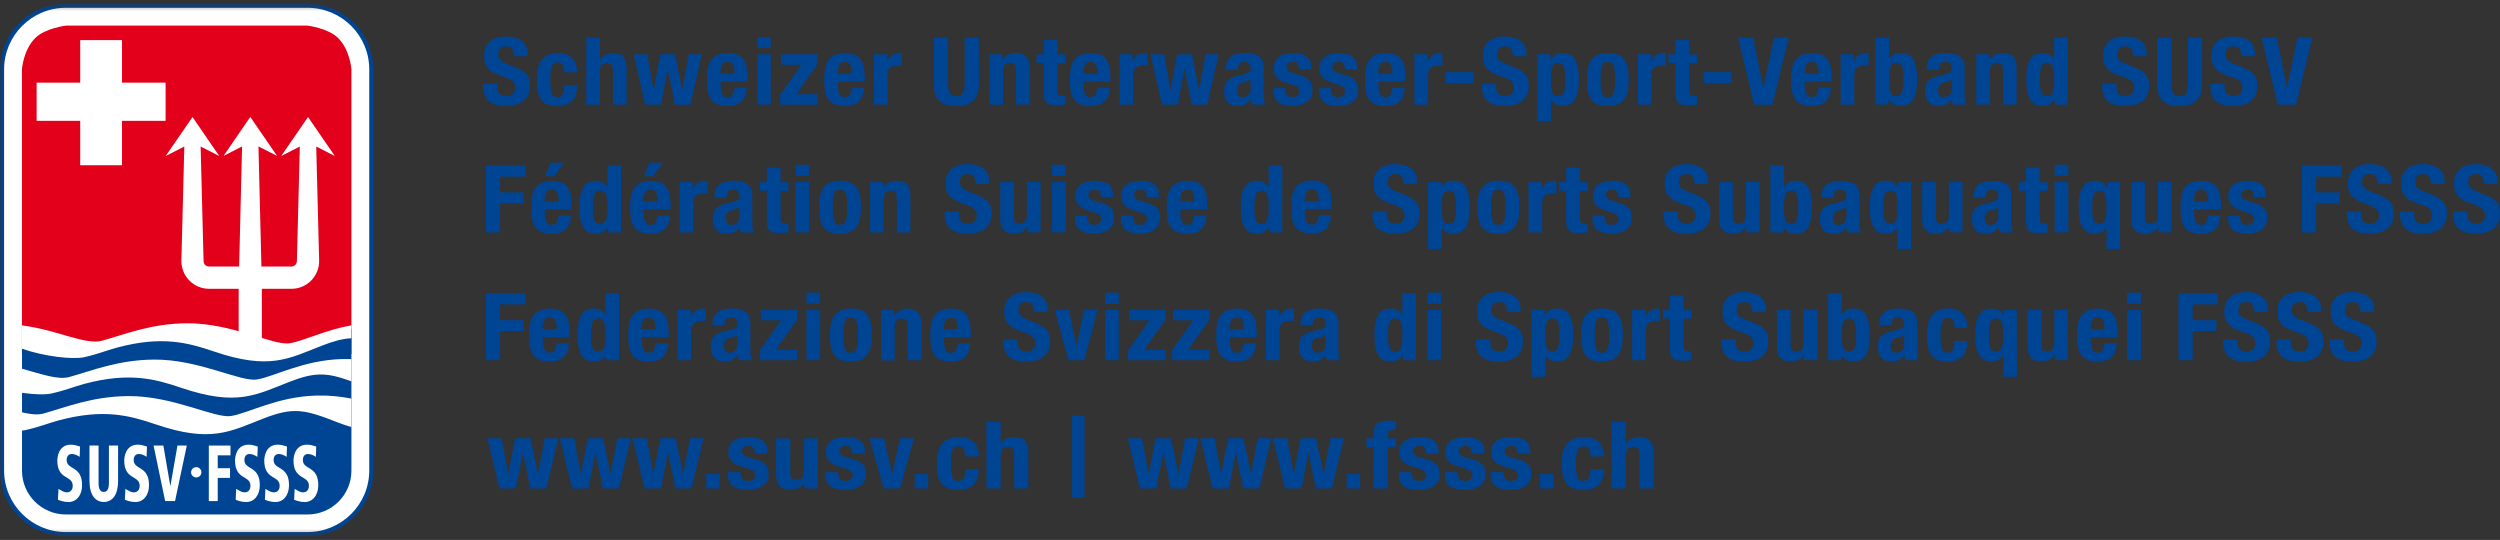
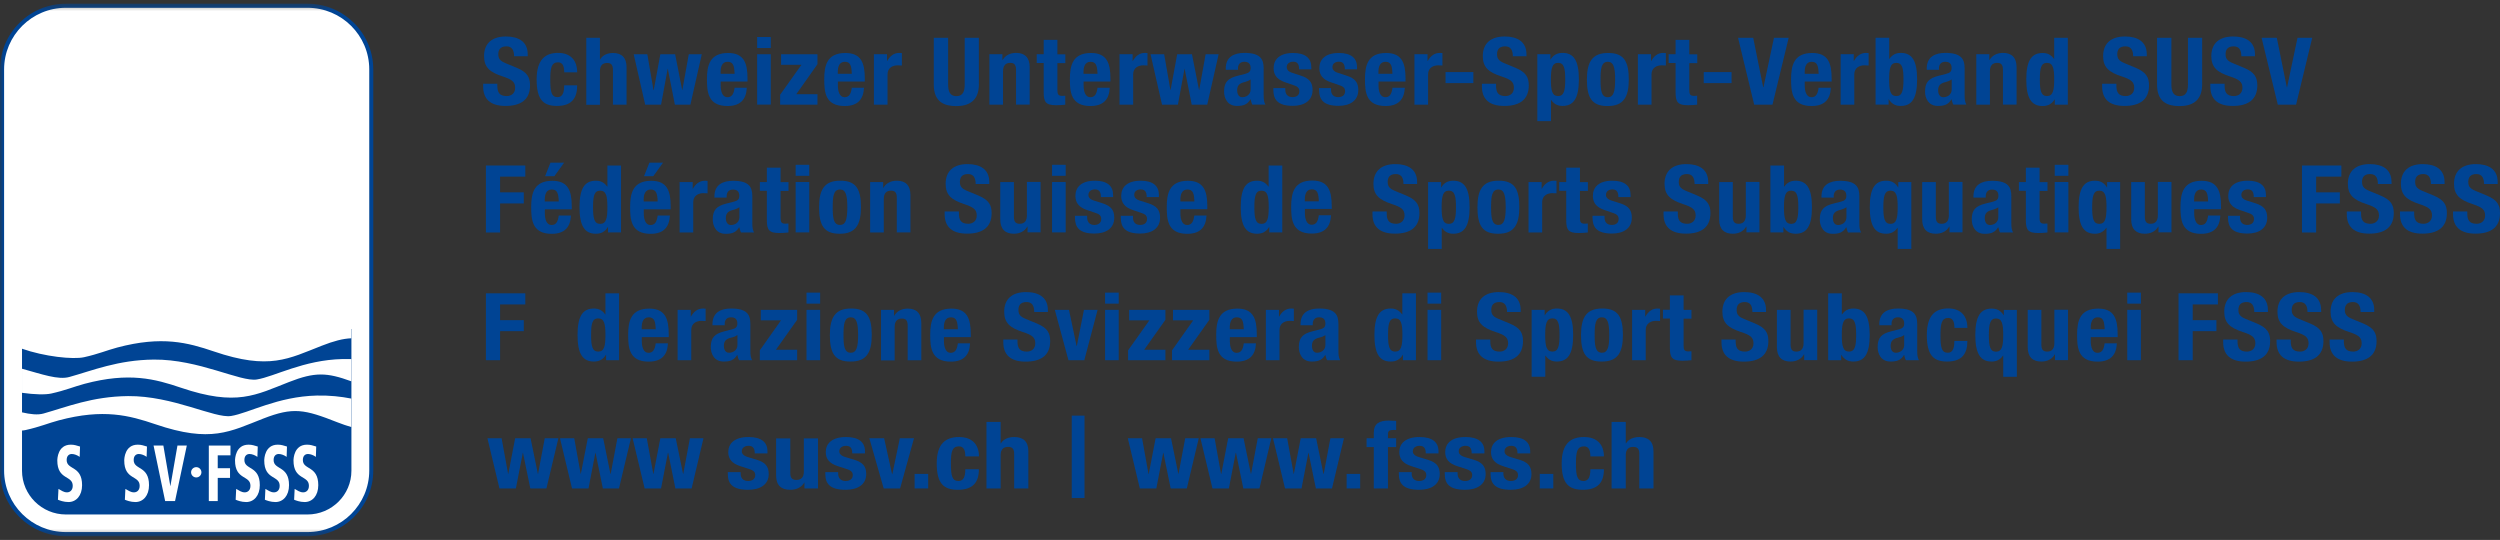
<svg xmlns="http://www.w3.org/2000/svg" width="338" height="73" viewBox="0 0 338 73" fill="none">
  <rect x="0" y="0" width="338" height="73" fill="#333333" stroke="none" />
  <g clip-path="url(#clip0_795_9901)">
    <path d="M67.239 11.332V11.596C67.239 12.449 67.492 12.989 68.504 12.989C69.095 12.989 69.649 12.641 69.649 11.872C69.649 11.056 69.203 10.743 67.938 10.323C66.227 9.771 65.444 9.098 65.444 7.585C65.444 5.82 66.576 4.932 68.396 4.932C70.107 4.932 71.348 5.628 71.348 7.357V7.609H69.504C69.504 6.757 69.191 6.265 68.468 6.265C67.601 6.265 67.372 6.781 67.372 7.309C67.372 7.874 67.54 8.21 68.36 8.546L69.842 9.158C71.288 9.759 71.661 10.455 71.661 11.548C71.661 13.457 70.432 14.322 68.348 14.322C66.263 14.322 65.323 13.361 65.323 11.692V11.32H67.239V11.332Z" fill="#004494" />
    <path d="M76.288 9.794C76.288 9.134 76.156 8.425 75.457 8.425C74.553 8.425 74.396 9.182 74.396 10.755C74.396 12.436 74.553 13.132 75.385 13.132C75.999 13.132 76.276 12.64 76.276 11.535H78.035C78.035 13.325 77.252 14.321 75.3 14.321C73.457 14.321 72.553 13.481 72.553 10.743C72.553 8.005 73.77 7.152 75.457 7.152C77.144 7.152 78.035 8.173 78.035 9.782H76.276L76.288 9.794Z" fill="#004494" />
    <path d="M79.265 5.111H81.108V8.041H81.132C81.482 7.453 82.108 7.165 82.88 7.165C84.024 7.165 84.711 7.765 84.711 9.098V14.153H82.868V9.458C82.868 8.774 82.627 8.51 82.084 8.51C81.458 8.51 81.108 8.882 81.108 9.638V14.165H79.265V5.111Z" fill="#004494" />
    <path d="M85.676 7.334H87.519L88.351 12.173H88.387L89.279 7.334H91.279L92.231 12.173H92.255L93.123 7.334H94.882L93.34 14.155H91.243L90.291 9.315H90.267L89.375 14.155H87.23L85.676 7.334Z" fill="#004494" />
    <path d="M97.436 11.007V11.559C97.436 12.351 97.665 13.144 98.34 13.144C98.954 13.144 99.207 12.7 99.316 11.859H100.966C100.894 13.444 100.099 14.333 98.364 14.333C95.689 14.333 95.58 12.387 95.58 10.682C95.58 8.857 95.954 7.164 98.436 7.164C100.581 7.164 101.063 8.533 101.063 10.622V11.019H97.424L97.436 11.007ZM99.316 9.974C99.279 8.941 99.147 8.353 98.376 8.353C97.605 8.353 97.424 9.073 97.424 9.71V9.974H99.303H99.316Z" fill="#004494" />
    <path d="M102.364 5.004H104.208V6.493H102.364V5.004ZM102.364 7.333H104.208V14.142H102.364V7.333Z" fill="#004494" />
    <path d="M105.473 12.81L108.353 8.763H105.606V7.334H110.522V8.679L107.654 12.738H110.522V14.155H105.473V12.81Z" fill="#004494" />
    <path d="M113.282 11.007V11.559C113.282 12.351 113.511 13.144 114.185 13.144C114.8 13.144 115.053 12.7 115.161 11.859H116.812C116.74 13.444 115.945 14.333 114.209 14.333C111.534 14.333 111.438 12.387 111.438 10.682C111.438 8.857 111.812 7.164 114.294 7.164C116.439 7.164 116.921 8.533 116.921 10.622V11.019H113.282V11.007ZM115.161 9.974C115.125 8.941 114.993 8.353 114.222 8.353C113.45 8.353 113.27 9.073 113.27 9.71V9.974H115.149H115.161Z" fill="#004494" />
    <path d="M118.162 7.332H119.921V8.245H119.945C120.319 7.585 120.837 7.152 121.596 7.152C121.705 7.152 121.825 7.164 121.934 7.176V8.857C121.741 8.845 121.548 8.833 121.355 8.833C120.717 8.833 119.994 9.146 119.994 10.058V14.153H118.15V7.344L118.162 7.332Z" fill="#004494" />
    <path d="M128.187 5.111V11.428C128.187 12.328 128.416 13.001 129.308 13.001C130.199 13.001 130.428 12.328 130.428 11.428V5.111H132.344V11.428C132.344 13.733 130.862 14.345 129.296 14.345C127.729 14.345 126.247 13.853 126.247 11.428V5.111H128.163H128.187Z" fill="#004494" />
    <path d="M133.766 7.332H135.525V8.125H135.549C135.935 7.453 136.61 7.152 137.381 7.152C138.526 7.152 139.213 7.753 139.213 9.086V14.141H137.369V9.446C137.369 8.761 137.128 8.497 136.586 8.497C135.959 8.497 135.61 8.869 135.61 9.626V14.153H133.766V7.344V7.332Z" fill="#004494" />
    <path d="M141.117 5.387H142.961V7.344H144.033V8.533H142.961V12.22C142.961 12.748 143.081 12.964 143.611 12.964C143.756 12.964 143.901 12.952 144.021 12.94V14.153C143.623 14.189 143.25 14.225 142.816 14.225C141.37 14.225 141.105 13.805 141.105 12.424V8.521H140.165V7.332H141.105V5.375L141.117 5.387Z" fill="#004494" />
    <path d="M146.503 11.007V11.559C146.503 12.351 146.732 13.144 147.407 13.144C148.021 13.144 148.274 12.7 148.383 11.859H150.034C149.974 13.444 149.166 14.333 147.431 14.333C144.756 14.333 144.647 12.387 144.647 10.682C144.647 8.857 145.021 7.164 147.503 7.164C149.648 7.164 150.13 8.533 150.13 10.622V11.019H146.491L146.503 11.007ZM148.383 9.974C148.347 8.941 148.214 8.353 147.443 8.353C146.672 8.353 146.491 9.073 146.491 9.71V9.974H148.371H148.383Z" fill="#004494" />
    <path d="M151.371 7.332H153.131V8.245H153.155C153.528 7.585 154.047 7.152 154.806 7.152C154.914 7.152 155.035 7.164 155.143 7.176V8.857C154.95 8.845 154.757 8.833 154.565 8.833C153.926 8.833 153.203 9.146 153.203 10.058V14.153H151.359V7.344L151.371 7.332Z" fill="#004494" />
    <path d="M155.553 7.334H157.396L158.24 12.173H158.264L159.156 7.334H161.156L162.108 12.173H162.132L163 7.334H164.759L163.216 14.155H161.12L160.168 9.315H160.144L159.252 14.155H157.107L155.553 7.334Z" fill="#004494" />
    <path d="M165.723 9.422V9.254C165.723 7.681 166.855 7.152 168.241 7.152C170.434 7.152 170.844 8.017 170.844 9.242V12.82C170.844 13.457 170.88 13.745 171.073 14.141H169.313C169.193 13.925 169.145 13.661 169.085 13.432H169.06C168.639 14.141 168.108 14.321 167.229 14.321C165.952 14.321 165.494 13.276 165.494 12.376C165.494 11.091 166.036 10.575 167.313 10.25L168.349 9.986C168.892 9.842 169.085 9.65 169.085 9.194C169.085 8.677 168.844 8.353 168.229 8.353C167.663 8.353 167.373 8.713 167.373 9.242V9.434H165.723V9.422ZM169.085 10.743C168.831 10.923 168.518 11.031 168.301 11.091C167.554 11.247 167.265 11.583 167.265 12.196C167.265 12.712 167.47 13.144 167.952 13.144C168.434 13.144 169.085 12.844 169.085 12.088V10.743Z" fill="#004494" />
    <path d="M173.772 11.919V12.147C173.772 12.748 174.109 13.132 174.736 13.132C175.302 13.132 175.676 12.868 175.676 12.328C175.676 11.883 175.375 11.679 175.013 11.559L173.724 11.115C172.712 10.767 172.193 10.178 172.193 9.217C172.193 8.089 172.94 7.164 174.832 7.164C176.495 7.164 177.29 7.873 177.29 9.097V9.374H175.64C175.64 8.689 175.423 8.341 174.832 8.341C174.362 8.341 173.965 8.593 173.965 9.073C173.965 9.398 174.158 9.686 174.76 9.866L175.869 10.226C177.025 10.598 177.459 11.151 177.459 12.171C177.459 13.6 176.339 14.309 174.796 14.309C172.724 14.309 172.157 13.444 172.157 12.147V11.907H173.808L173.772 11.919Z" fill="#004494" />
    <path d="M179.954 11.919V12.147C179.954 12.748 180.291 13.132 180.918 13.132C181.484 13.132 181.857 12.868 181.857 12.328C181.857 11.883 181.556 11.679 181.195 11.559L179.905 11.115C178.893 10.767 178.375 10.178 178.375 9.217C178.375 8.089 179.122 7.164 181.014 7.164C182.689 7.164 183.472 7.873 183.472 9.097V9.374H181.821C181.821 8.689 181.604 8.341 181.014 8.341C180.544 8.341 180.146 8.593 180.146 9.073C180.146 9.398 180.339 9.686 180.942 9.866L182.05 10.226C183.207 10.598 183.641 11.151 183.641 12.171C183.641 13.6 182.52 14.309 180.978 14.309C178.905 14.309 178.339 13.444 178.339 12.147V11.907H179.99L179.954 11.919Z" fill="#004494" />
    <path d="M186.376 11.007V11.559C186.376 12.351 186.605 13.144 187.292 13.144C187.906 13.144 188.159 12.7 188.268 11.859H189.931C189.858 13.444 189.063 14.333 187.328 14.333C184.653 14.333 184.544 12.387 184.544 10.682C184.544 8.857 184.918 7.164 187.4 7.164C189.545 7.164 190.027 8.533 190.027 10.622V11.019H186.388L186.376 11.007ZM188.256 9.974C188.22 8.941 188.087 8.353 187.316 8.353C186.545 8.353 186.364 9.073 186.364 9.71V9.974H188.244H188.256Z" fill="#004494" />
    <path d="M191.244 7.332H193.004V8.245H193.028C193.401 7.585 193.92 7.152 194.679 7.152C194.787 7.152 194.908 7.164 195.016 7.176V8.857C194.823 8.845 194.631 8.833 194.438 8.833C193.799 8.833 193.076 9.146 193.076 10.058V14.153H191.232V7.344L191.244 7.332Z" fill="#004494" />
    <path d="M199.197 9.746H195.438V11.235H199.197V9.746Z" fill="#004494" />
    <path d="M202.27 11.332V11.596C202.27 12.449 202.523 12.989 203.535 12.989C204.126 12.989 204.68 12.641 204.68 11.872C204.68 11.056 204.246 10.743 202.969 10.323C201.258 9.771 200.474 9.098 200.474 7.585C200.474 5.82 201.607 4.932 203.427 4.932C205.138 4.932 206.379 5.628 206.379 7.357V7.609H204.535C204.535 6.757 204.222 6.265 203.499 6.265C202.631 6.265 202.402 6.781 202.402 7.309C202.402 7.874 202.571 8.21 203.391 8.546L204.873 9.158C206.319 9.759 206.692 10.455 206.692 11.548C206.692 13.457 205.463 14.322 203.379 14.322C201.294 14.322 200.354 13.361 200.354 11.692V11.32H202.27V11.332Z" fill="#004494" />
    <path d="M207.849 7.332H209.608V8.053H209.632C210.03 7.417 210.536 7.152 211.259 7.152C212.765 7.152 213.464 8.197 213.464 10.731C213.464 13.264 212.765 14.321 211.259 14.321C210.56 14.321 210.102 14.057 209.717 13.517H209.693V16.375H207.849V7.332ZM210.657 12.988C211.452 12.988 211.621 12.232 211.621 10.743C211.621 9.254 211.464 8.497 210.657 8.497C209.849 8.497 209.681 9.254 209.681 10.743C209.681 12.232 209.837 12.988 210.657 12.988Z" fill="#004494" />
    <path d="M217.381 7.165C219.598 7.129 220.212 8.378 220.212 10.755C220.212 13.133 219.489 14.334 217.381 14.334C215.163 14.37 214.549 13.121 214.549 10.755C214.549 8.39 215.272 7.165 217.381 7.165ZM217.381 13.145C218.128 13.145 218.369 12.448 218.369 10.755C218.369 9.062 218.128 8.354 217.381 8.354C216.477 8.354 216.392 9.35 216.392 10.755C216.392 12.16 216.477 13.145 217.381 13.145Z" fill="#004494" />
    <path d="M221.453 7.332H223.213V8.245H223.237C223.61 7.585 224.129 7.152 224.888 7.152C224.996 7.152 225.117 7.164 225.225 7.176V8.857C225.032 8.845 224.839 8.833 224.647 8.833C224.008 8.833 223.285 9.146 223.285 10.058V14.153H221.441V7.344L221.453 7.332Z" fill="#004494" />
    <path d="M226.551 5.387H228.394V7.344H229.467V8.533H228.394V12.22C228.394 12.748 228.515 12.964 229.045 12.964C229.19 12.964 229.334 12.952 229.455 12.94V14.153C229.057 14.189 228.683 14.225 228.25 14.225C226.804 14.225 226.539 13.805 226.539 12.424V8.521H225.599V7.332H226.539V5.375L226.551 5.387Z" fill="#004494" />
    <path d="M234.106 9.746H230.346V11.235H234.106V9.746Z" fill="#004494" />
    <path d="M237.034 5.111L238.383 11.8H238.42L239.841 5.111H241.83L239.637 14.153H237.166L234.985 5.111H237.034Z" fill="#004494" />
    <path d="M243.999 11.007V11.559C243.999 12.351 244.228 13.144 244.903 13.144C245.517 13.144 245.77 12.7 245.879 11.859H247.53C247.469 13.444 246.662 14.333 244.927 14.333C242.252 14.333 242.155 12.387 242.155 10.682C242.155 8.857 242.529 7.164 245.011 7.164C247.156 7.164 247.638 8.533 247.638 10.622V11.019H243.999V11.007ZM245.879 9.974C245.843 8.941 245.71 8.353 244.939 8.353C244.168 8.353 243.999 9.073 243.999 9.71V9.974H245.879Z" fill="#004494" />
    <path d="M248.867 7.332H250.626V8.245H250.65C251.024 7.585 251.542 7.152 252.301 7.152C252.41 7.152 252.53 7.164 252.639 7.176V8.857C252.446 8.845 252.253 8.833 252.06 8.833C251.422 8.833 250.699 9.146 250.699 10.058V14.153H248.855V7.344L248.867 7.332Z" fill="#004494" />
    <path d="M253.579 5.1H255.422V7.958H255.446C255.832 7.417 256.302 7.153 256.989 7.153C258.495 7.153 259.194 8.198 259.194 10.731C259.194 13.265 258.495 14.322 256.989 14.322C256.266 14.322 255.76 14.058 255.362 13.421H255.338V14.142H253.579V5.1ZM256.386 12.989C257.182 12.989 257.35 12.232 257.35 10.743C257.35 9.254 257.194 8.498 256.386 8.498C255.579 8.498 255.41 9.254 255.41 10.743C255.41 12.232 255.567 12.989 256.386 12.989Z" fill="#004494" />
    <path d="M260.495 9.422V9.254C260.495 7.681 261.628 7.152 263.013 7.152C265.195 7.152 265.616 8.017 265.616 9.242V12.82C265.616 13.457 265.652 13.745 265.845 14.141H264.086C263.965 13.925 263.917 13.661 263.857 13.432H263.833C263.411 14.141 262.881 14.321 262.001 14.321C260.712 14.321 260.266 13.276 260.266 12.376C260.266 11.091 260.808 10.575 262.086 10.25L263.122 9.986C263.664 9.842 263.857 9.65 263.857 9.194C263.857 8.677 263.616 8.353 263.001 8.353C262.435 8.353 262.146 8.713 262.146 9.242V9.434H260.495V9.422ZM263.857 10.743C263.604 10.923 263.291 11.031 263.074 11.091C262.327 11.247 262.037 11.583 262.037 12.196C262.037 12.712 262.242 13.144 262.736 13.144C263.23 13.144 263.869 12.844 263.869 12.088V10.743H263.857Z" fill="#004494" />
    <path d="M267.195 7.332H268.954V8.125H268.978C269.364 7.453 270.039 7.152 270.81 7.152C271.955 7.152 272.641 7.753 272.641 9.086V14.141H270.798V9.446C270.798 8.761 270.557 8.497 270.015 8.497C269.388 8.497 269.038 8.869 269.038 9.626V14.153H267.195V7.344V7.332Z" fill="#004494" />
    <path d="M277.811 13.433H277.787C277.389 14.069 276.883 14.334 276.16 14.334C274.654 14.334 273.955 13.289 273.955 10.743C273.955 8.197 274.654 7.165 276.16 7.165C276.859 7.165 277.317 7.429 277.703 7.969H277.727V5.111H279.57V14.153H277.811V13.433ZM276.751 12.989C277.558 12.989 277.727 12.232 277.727 10.743C277.727 9.254 277.57 8.498 276.751 8.498C275.931 8.498 275.787 9.254 275.787 10.743C275.787 12.232 275.943 12.989 276.751 12.989Z" fill="#004494" />
    <path d="M286.137 11.332V11.596C286.137 12.449 286.391 12.989 287.403 12.989C287.993 12.989 288.547 12.641 288.547 11.872C288.547 11.056 288.102 10.743 286.836 10.323C285.125 9.771 284.342 9.098 284.342 7.585C284.342 5.82 285.475 4.932 287.294 4.932C289.005 4.932 290.246 5.628 290.246 7.357V7.609H288.403C288.403 6.757 288.09 6.265 287.355 6.265C286.487 6.265 286.258 6.781 286.258 7.309C286.258 7.874 286.427 8.21 287.246 8.546L288.728 9.158C290.162 9.759 290.548 10.455 290.548 11.548C290.548 13.457 289.319 14.322 287.234 14.322C285.149 14.322 284.209 13.361 284.209 11.692V11.32H286.125L286.137 11.332Z" fill="#004494" />
    <path d="M293.572 5.111V11.428C293.572 12.328 293.801 13.001 294.693 13.001C295.585 13.001 295.814 12.328 295.814 11.428V5.111H297.73V11.428C297.73 13.733 296.247 14.345 294.681 14.345C293.114 14.345 291.632 13.853 291.632 11.428V5.111H293.548H293.572Z" fill="#004494" />
    <path d="M300.766 11.332V11.596C300.766 12.449 301.019 12.989 302.031 12.989C302.622 12.989 303.176 12.641 303.176 11.872C303.176 11.056 302.73 10.743 301.465 10.323C299.754 9.771 298.97 9.098 298.97 7.585C298.97 5.82 300.103 4.932 301.923 4.932C303.634 4.932 304.875 5.628 304.875 7.357V7.609H303.031C303.031 6.757 302.718 6.265 301.995 6.265C301.127 6.265 300.898 6.781 300.898 7.309C300.898 7.874 301.067 8.21 301.887 8.546L303.369 9.158C304.815 9.759 305.188 10.455 305.188 11.548C305.188 13.457 303.959 14.322 301.874 14.322C299.79 14.322 298.838 13.361 298.838 11.692V11.32H300.766V11.332Z" fill="#004494" />
    <path d="M307.827 5.111L309.177 11.8H309.213L310.623 5.111H312.611L310.43 14.153H307.96L305.767 5.111H307.827Z" fill="#004494" />
    <path d="M65.696 39.658H71.022V41.159H67.612V43.285H70.817V44.774H67.612V48.7H65.696V39.658Z" fill="#004494" />
-     <path d="M73.396 45.565V46.118C73.396 46.91 73.625 47.703 74.299 47.703C74.914 47.703 75.167 47.258 75.275 46.418H76.926C76.854 48.003 76.059 48.892 74.324 48.892C71.648 48.892 71.54 46.946 71.54 45.241C71.54 43.416 71.914 41.723 74.396 41.723C76.541 41.723 77.023 43.092 77.023 45.181V45.577H73.384L73.396 45.565ZM75.275 44.521C75.239 43.488 75.107 42.9 74.336 42.9C73.564 42.9 73.384 43.62 73.384 44.256V44.521H75.263H75.275Z" fill="#004494" />
    <path d="M81.94 47.98H81.916C81.518 48.616 81.012 48.88 80.289 48.88C78.783 48.88 78.084 47.836 78.084 45.29C78.084 42.744 78.783 41.712 80.289 41.712C80.988 41.712 81.446 41.976 81.832 42.516H81.856V39.658H83.699V48.7H81.94V47.98ZM80.88 47.535C81.699 47.535 81.856 46.779 81.856 45.29C81.856 43.801 81.699 43.044 80.88 43.044C80.06 43.044 79.916 43.801 79.916 45.29C79.916 46.779 80.072 47.535 80.88 47.535Z" fill="#004494" />
    <path d="M86.771 45.565V46.118C86.771 46.91 87 47.703 87.675 47.703C88.29 47.703 88.543 47.258 88.651 46.418H90.302C90.242 48.003 89.434 48.892 87.699 48.892C85.024 48.892 84.928 46.946 84.928 45.241C84.928 43.416 85.301 41.723 87.784 41.723C89.928 41.723 90.41 43.092 90.41 45.181V45.577H86.771V45.565ZM88.651 44.521C88.615 43.488 88.482 42.9 87.711 42.9C86.94 42.9 86.759 43.62 86.759 44.256V44.521H88.639H88.651Z" fill="#004494" />
    <path d="M91.627 41.891H93.387V42.804H93.411C93.784 42.143 94.302 41.711 95.061 41.711C95.17 41.711 95.29 41.723 95.399 41.735V43.404C95.218 43.392 95.013 43.38 94.82 43.38C94.182 43.38 93.459 43.704 93.459 44.605V48.7H91.615V41.891H91.627Z" fill="#004494" />
    <path d="M96.327 43.98V43.812C96.327 42.239 97.459 41.711 98.845 41.711C101.039 41.711 101.448 42.575 101.448 43.8V47.379C101.448 48.015 101.484 48.303 101.677 48.7H99.918C99.797 48.483 99.749 48.219 99.689 47.991H99.665C99.243 48.7 98.713 48.88 97.833 48.88C96.556 48.88 96.098 47.835 96.098 46.922C96.098 45.638 96.64 45.121 97.917 44.797L98.954 44.533C99.496 44.389 99.689 44.197 99.689 43.74C99.689 43.224 99.448 42.9 98.833 42.9C98.267 42.9 97.978 43.26 97.978 43.788V43.98H96.327ZM99.689 45.301C99.436 45.481 99.122 45.59 98.905 45.638C98.158 45.794 97.869 46.13 97.869 46.742C97.869 47.259 98.074 47.691 98.568 47.691C99.062 47.691 99.701 47.391 99.701 46.634V45.289L99.689 45.301Z" fill="#004494" />
    <path d="M102.726 47.366L105.593 43.308H102.858V41.891H107.775V43.236L104.907 47.282H107.775V48.699H102.726V47.366Z" fill="#004494" />
    <path d="M109.04 39.562H110.884V41.051H109.04V39.562ZM109.04 41.892H110.884V48.7H109.04V41.892Z" fill="#004494" />
    <path d="M115.029 41.712C117.246 41.676 117.861 42.925 117.861 45.302C117.861 47.68 117.138 48.88 115.029 48.88C112.812 48.916 112.197 47.668 112.197 45.302C112.197 42.937 112.92 41.712 115.029 41.712ZM115.029 47.692C115.776 47.692 116.017 46.995 116.017 45.302C116.017 43.609 115.776 42.9 115.029 42.9C114.125 42.9 114.041 43.897 114.041 45.302C114.041 46.707 114.125 47.692 115.029 47.692Z" fill="#004494" />
    <path d="M119.114 41.891H120.873V42.695H120.897C121.283 42.023 121.958 41.723 122.729 41.723C123.873 41.723 124.56 42.323 124.56 43.656V48.711H122.717V44.016C122.717 43.332 122.476 43.068 121.933 43.068C121.307 43.068 120.957 43.44 120.957 44.196V48.723H119.114V41.915V41.891Z" fill="#004494" />
    <path d="M127.621 45.565V46.118C127.621 46.91 127.85 47.703 128.525 47.703C129.139 47.703 129.392 47.258 129.501 46.418H131.151C131.091 48.003 130.284 48.892 128.549 48.892C125.874 48.892 125.765 46.946 125.765 45.241C125.765 43.416 126.139 41.723 128.621 41.723C130.766 41.723 131.248 43.092 131.248 45.181V45.577H127.609L127.621 45.565ZM129.501 44.521C129.464 43.488 129.332 42.9 128.561 42.9C127.79 42.9 127.609 43.62 127.609 44.256V44.521H129.489H129.501Z" fill="#004494" />
    <path d="M137.562 45.879V46.143C137.562 46.995 137.815 47.536 138.827 47.536C139.418 47.536 139.972 47.187 139.972 46.419C139.972 45.602 139.526 45.29 138.261 44.882C136.55 44.317 135.766 43.657 135.766 42.144C135.766 40.379 136.899 39.49 138.719 39.49C140.43 39.49 141.671 40.187 141.671 41.928V42.18H139.827C139.827 41.327 139.526 40.835 138.791 40.835C137.923 40.835 137.694 41.351 137.694 41.892C137.694 42.432 137.863 42.792 138.683 43.117L140.165 43.729C141.611 44.329 141.984 45.014 141.984 46.119C141.984 48.028 140.755 48.892 138.671 48.892C136.586 48.892 135.646 47.932 135.646 46.263V45.903H137.562V45.879Z" fill="#004494" />
    <path d="M146.551 41.891H148.395L146.599 48.699H144.454L142.611 41.891H144.527L145.551 46.766H145.587L146.551 41.891Z" fill="#004494" />
    <path d="M149.407 39.562H151.251V41.051H149.407V39.562ZM149.407 41.892H151.251V48.7H149.407V41.892Z" fill="#004494" />
    <path d="M152.516 47.366L155.396 43.308H152.661V41.891H157.565V43.236L154.697 47.282H157.565V48.699H152.516V47.366Z" fill="#004494" />
    <path d="M158.457 47.366L161.324 43.308H158.589V41.891H163.505V43.236L160.638 47.282H163.505V48.699H158.457V47.366Z" fill="#004494" />
    <path d="M166.277 45.565V46.118C166.277 46.91 166.506 47.703 167.18 47.703C167.795 47.703 168.048 47.258 168.157 46.418H169.807C169.735 48.003 168.94 48.892 167.205 48.892C164.529 48.892 164.433 46.946 164.433 45.241C164.433 43.416 164.807 41.723 167.289 41.723C169.434 41.723 169.916 43.092 169.916 45.181V45.577H166.277V45.565ZM168.157 44.521C168.12 43.488 167.988 42.9 167.217 42.9C166.445 42.9 166.265 43.62 166.265 44.256V44.521H168.144H168.157Z" fill="#004494" />
    <path d="M171.157 41.891H172.916V42.804H172.94C173.314 42.143 173.832 41.711 174.591 41.711C174.7 41.711 174.82 41.723 174.929 41.735V43.404C174.736 43.392 174.543 43.38 174.35 43.38C173.712 43.38 172.989 43.704 172.989 44.605V48.7H171.145V41.891H171.157Z" fill="#004494" />
    <path d="M175.832 43.98V43.812C175.832 42.239 176.965 41.711 178.351 41.711C180.532 41.711 180.954 42.575 180.954 43.8V47.379C180.954 48.015 180.99 48.303 181.183 48.7H179.423C179.303 48.483 179.255 48.219 179.194 47.991H179.17C178.749 48.7 178.218 48.88 177.339 48.88C176.061 48.88 175.604 47.835 175.604 46.922C175.604 45.638 176.146 45.121 177.423 44.797L178.459 44.533C179.014 44.389 179.194 44.197 179.194 43.74C179.194 43.224 178.953 42.9 178.339 42.9C177.773 42.9 177.483 43.26 177.483 43.788V43.98H175.832ZM179.194 45.301C178.941 45.481 178.628 45.59 178.411 45.638C177.664 45.794 177.375 46.13 177.375 46.742C177.375 47.259 177.58 47.691 178.062 47.691C178.544 47.691 179.194 47.391 179.194 46.634V45.289V45.301Z" fill="#004494" />
    <path d="M189.678 47.98H189.654C189.256 48.616 188.75 48.88 188.027 48.88C186.521 48.88 185.822 47.836 185.822 45.29C185.822 42.744 186.521 41.712 188.027 41.712C188.714 41.712 189.184 41.976 189.569 42.516H189.593V39.658H191.437V48.7H189.678V47.98ZM188.629 47.535C189.437 47.535 189.605 46.779 189.605 45.29C189.605 43.801 189.449 43.044 188.629 43.044C187.81 43.044 187.665 43.801 187.665 45.29C187.665 46.779 187.822 47.535 188.629 47.535Z" fill="#004494" />
    <path d="M193.003 39.562H194.847V41.051H193.003V39.562ZM193.003 41.892H194.847V48.7H193.003V41.892Z" fill="#004494" />
    <path d="M201.487 45.879V46.143C201.487 46.995 201.74 47.536 202.752 47.536C203.343 47.536 203.897 47.187 203.897 46.419C203.897 45.602 203.451 45.29 202.186 44.882C200.475 44.317 199.692 43.657 199.692 42.144C199.692 40.379 200.824 39.49 202.644 39.49C204.355 39.49 205.596 40.187 205.596 41.928V42.18H203.752C203.752 41.327 203.439 40.835 202.716 40.835C201.849 40.835 201.62 41.351 201.62 41.892C201.62 42.432 201.788 42.792 202.608 43.117L204.09 43.729C205.536 44.329 205.909 45.014 205.909 46.119C205.909 48.028 204.68 48.892 202.596 48.892C200.511 48.892 199.559 47.932 199.559 46.263V45.903H201.487V45.879Z" fill="#004494" />
    <path d="M207.078 41.891H208.837V42.611H208.862C209.259 41.975 209.777 41.711 210.488 41.711C211.994 41.711 212.693 42.756 212.693 45.289C212.693 47.823 211.994 48.88 210.488 48.88C209.789 48.88 209.331 48.615 208.946 48.075H208.922V50.933H207.078V41.891ZM209.886 47.535C210.681 47.535 210.85 46.778 210.85 45.289C210.85 43.8 210.693 43.044 209.886 43.044C209.078 43.044 208.91 43.8 208.91 45.289C208.91 46.778 209.066 47.535 209.886 47.535Z" fill="#004494" />
    <path d="M216.585 41.712C218.802 41.676 219.417 42.925 219.417 45.302C219.417 47.68 218.694 48.88 216.585 48.88C214.368 48.916 213.753 47.668 213.753 45.302C213.753 42.937 214.476 41.712 216.585 41.712ZM216.585 47.692C217.332 47.692 217.573 46.995 217.573 45.302C217.573 43.609 217.332 42.9 216.585 42.9C215.681 42.9 215.597 43.897 215.597 45.302C215.597 46.707 215.681 47.692 216.585 47.692Z" fill="#004494" />
    <path d="M220.67 41.891H222.43V42.804H222.454C222.827 42.143 223.345 41.711 224.104 41.711C224.213 41.711 224.333 41.723 224.442 41.735V43.404C224.249 43.392 224.056 43.38 223.863 43.38C223.225 43.38 222.502 43.704 222.502 44.605V48.7H220.658V41.891H220.67Z" fill="#004494" />
    <path d="M225.78 39.934H227.623V41.891H228.684V43.08H227.623V46.766C227.623 47.307 227.744 47.511 228.274 47.511C228.419 47.511 228.563 47.499 228.684 47.487V48.7C228.286 48.736 227.912 48.772 227.479 48.772C226.045 48.772 225.768 48.352 225.768 46.971V43.068H224.828V41.879H225.768V39.922L225.78 39.934Z" fill="#004494" />
    <path d="M234.66 45.879V46.143C234.66 46.995 234.913 47.536 235.925 47.536C236.516 47.536 237.07 47.187 237.07 46.419C237.07 45.602 236.624 45.29 235.359 44.882C233.648 44.317 232.865 43.657 232.865 42.144C232.865 40.379 233.997 39.49 235.817 39.49C237.528 39.49 238.769 40.187 238.769 41.928V42.18H236.925C236.925 41.327 236.624 40.835 235.889 40.835C235.022 40.835 234.793 41.351 234.793 41.892C234.793 42.432 234.961 42.792 235.781 43.117L237.263 43.729C238.709 44.329 239.082 45.014 239.082 46.119C239.082 48.028 237.853 48.892 235.769 48.892C233.684 48.892 232.744 47.932 232.744 46.263V45.903H234.66V45.879Z" fill="#004494" />
    <path d="M243.927 47.907H243.902C243.517 48.579 242.842 48.88 242.071 48.88C240.926 48.88 240.239 48.279 240.239 46.946V41.891H242.083V46.586C242.083 47.27 242.324 47.535 242.866 47.535C243.493 47.535 243.842 47.162 243.842 46.406V41.879H245.686V48.687H243.927V47.895V47.907Z" fill="#004494" />
    <path d="M247.168 39.658H249.012V42.516H249.036C249.421 41.976 249.891 41.712 250.578 41.712C252.084 41.712 252.783 42.756 252.783 45.29C252.783 47.824 252.096 48.88 250.578 48.88C249.855 48.88 249.349 48.616 248.951 47.98H248.927V48.7H247.168V39.658ZM249.988 47.535C250.783 47.535 250.952 46.779 250.952 45.29C250.952 43.801 250.795 43.044 249.988 43.044C249.18 43.044 249.012 43.801 249.012 45.29C249.012 46.779 249.168 47.535 249.988 47.535Z" fill="#004494" />
    <path d="M254.084 43.98V43.812C254.084 42.239 255.217 41.711 256.603 41.711C258.784 41.711 259.206 42.575 259.206 43.8V47.379C259.206 48.015 259.242 48.303 259.435 48.7H257.675C257.555 48.483 257.507 48.219 257.446 47.991H257.422C257 48.7 256.47 48.88 255.591 48.88C254.313 48.88 253.855 47.835 253.855 46.922C253.855 45.638 254.398 45.121 255.675 44.797L256.711 44.533C257.254 44.389 257.446 44.197 257.446 43.74C257.446 43.224 257.205 42.9 256.591 42.9C256.024 42.9 255.735 43.26 255.735 43.788V43.98H254.084ZM257.446 45.301C257.193 45.481 256.88 45.59 256.663 45.638C255.916 45.794 255.615 46.13 255.615 46.742C255.615 47.259 255.82 47.691 256.314 47.691C256.808 47.691 257.446 47.391 257.446 46.634V45.289V45.301Z" fill="#004494" />
    <path d="M264.243 44.353C264.243 43.693 264.11 42.984 263.411 42.984C262.508 42.984 262.351 43.74 262.351 45.314C262.351 46.995 262.508 47.691 263.339 47.691C263.954 47.691 264.231 47.199 264.231 46.094H265.99C265.99 47.883 265.207 48.88 263.255 48.88C261.411 48.88 260.507 48.027 260.507 45.29C260.507 42.552 261.724 41.699 263.411 41.699C265.098 41.699 265.99 42.72 265.99 44.329H264.231L264.243 44.353Z" fill="#004494" />
    <path d="M270.835 48.075H270.81C270.424 48.615 269.954 48.88 269.268 48.88C267.761 48.88 267.062 47.835 267.062 45.301C267.062 42.767 267.761 41.723 269.268 41.723C269.991 41.723 270.498 41.987 270.895 42.623H270.918V41.903H272.678V50.945H270.835V48.087V48.075ZM269.858 43.056C269.063 43.056 268.895 43.812 268.895 45.301C268.895 46.79 269.051 47.547 269.858 47.547C270.665 47.547 270.835 46.79 270.835 45.301C270.835 43.812 270.677 43.056 269.858 43.056Z" fill="#004494" />
    <path d="M277.835 47.907H277.811C277.426 48.579 276.763 48.88 275.98 48.88C274.835 48.88 274.148 48.279 274.148 46.946V41.891H275.992V46.586C275.992 47.27 276.233 47.535 276.775 47.535C277.401 47.535 277.751 47.162 277.751 46.406V41.879H279.595V48.687H277.835V47.895V47.907Z" fill="#004494" />
    <path d="M282.667 45.565V46.118C282.667 46.91 282.896 47.703 283.571 47.703C284.185 47.703 284.438 47.258 284.547 46.418H286.197C286.137 48.003 285.33 48.892 283.595 48.892C280.92 48.892 280.823 46.946 280.823 45.241C280.823 43.416 281.197 41.723 283.679 41.723C285.824 41.723 286.306 43.092 286.306 45.181V45.577H282.667V45.565ZM284.547 44.521C284.51 43.488 284.378 42.9 283.619 42.9C282.86 42.9 282.667 43.62 282.667 44.256V44.521H284.547Z" fill="#004494" />
    <path d="M287.607 39.562H289.451V41.051H287.607V39.562ZM287.607 41.892H289.451V48.7H287.607V41.892Z" fill="#004494" />
    <path d="M294.536 39.658H299.862V41.159H296.452V43.285H299.657V44.774H296.452V48.7H294.536V39.658Z" fill="#004494" />
    <path d="M302.513 45.879V46.143C302.513 46.995 302.766 47.536 303.779 47.536C304.369 47.536 304.923 47.187 304.923 46.419C304.923 45.602 304.477 45.29 303.212 44.882C301.501 44.317 300.718 43.657 300.718 42.144C300.718 40.379 301.851 39.49 303.67 39.49C305.381 39.49 306.622 40.187 306.622 41.928V42.18H304.779C304.779 41.327 304.465 40.835 303.73 40.835C302.863 40.835 302.634 41.351 302.634 41.892C302.634 42.432 302.802 42.792 303.622 43.117L305.104 43.729C306.538 44.329 306.924 45.014 306.924 46.119C306.924 48.028 305.694 48.892 303.61 48.892C301.525 48.892 300.573 47.932 300.573 46.263V45.903H302.501L302.513 45.879Z" fill="#004494" />
    <path d="M309.707 45.879V46.143C309.707 46.995 309.96 47.536 310.972 47.536C311.563 47.536 312.117 47.187 312.117 46.419C312.117 45.602 311.683 45.29 310.406 44.882C308.695 44.317 307.912 43.657 307.912 42.144C307.912 40.379 309.044 39.49 310.864 39.49C312.575 39.49 313.816 40.187 313.816 41.928V42.18H311.972C311.972 41.327 311.659 40.835 310.936 40.835C310.068 40.835 309.84 41.351 309.84 41.892C309.84 42.432 310.02 42.792 310.828 43.117L312.31 43.729C313.756 44.329 314.129 45.014 314.129 46.119C314.129 48.028 312.9 48.892 310.816 48.892C308.731 48.892 307.791 47.932 307.791 46.263V45.903H309.707V45.879Z" fill="#004494" />
    <path d="M316.888 45.879V46.143C316.888 46.995 317.141 47.536 318.154 47.536C318.744 47.536 319.298 47.187 319.298 46.419C319.298 45.602 318.853 45.29 317.587 44.882C315.876 44.317 315.093 43.657 315.093 42.144C315.093 40.379 316.226 39.49 318.045 39.49C319.756 39.49 320.997 40.187 320.997 41.928V42.18H319.154C319.154 41.327 318.841 40.835 318.118 40.835C317.25 40.835 317.021 41.351 317.021 41.892C317.021 42.432 317.19 42.792 318.009 43.117L319.491 43.729C320.937 44.329 321.311 45.014 321.311 46.119C321.311 48.028 320.082 48.892 317.997 48.892C315.912 48.892 314.96 47.932 314.96 46.263V45.903H316.888V45.879Z" fill="#004494" />
    <path d="M65.696 22.379H71.022V23.88H67.612V26.005H70.817V27.506H67.612V31.433H65.696V22.379Z" fill="#004494" />
    <path d="M73.662 28.286V28.839C73.662 29.631 73.891 30.424 74.566 30.424C75.18 30.424 75.433 29.98 75.542 29.139H77.193C77.12 30.724 76.325 31.613 74.59 31.613C71.915 31.613 71.818 29.655 71.818 27.962C71.818 26.137 72.192 24.444 74.674 24.444C76.819 24.444 77.301 25.813 77.301 27.902V28.298H73.662V28.286ZM75.542 27.242C75.506 26.209 75.373 25.62 74.602 25.62C73.831 25.62 73.65 26.341 73.65 26.977V27.242H75.53H75.542ZM74.421 21.994H76.265L74.951 23.819H73.698L74.421 21.994Z" fill="#004494" />
    <path d="M82.205 30.7H82.18C81.783 31.337 81.277 31.601 80.554 31.601C79.047 31.601 78.349 30.544 78.349 28.011C78.349 25.477 79.047 24.432 80.554 24.432C81.253 24.432 81.711 24.696 82.096 25.237H82.12V22.379H83.964V31.421H82.205V30.7ZM81.144 30.268C81.964 30.268 82.12 29.512 82.12 28.023C82.12 26.534 81.964 25.777 81.144 25.777C80.325 25.777 80.18 26.534 80.18 28.023C80.18 29.512 80.337 30.268 81.144 30.268Z" fill="#004494" />
    <path d="M87.037 28.286V28.839C87.037 29.631 87.266 30.424 87.941 30.424C88.555 30.424 88.808 29.98 88.917 29.139H90.568C90.495 30.724 89.7 31.613 87.965 31.613C85.29 31.613 85.193 29.655 85.193 27.962C85.193 26.137 85.567 24.444 88.049 24.444C90.194 24.444 90.676 25.813 90.676 27.902V28.298H87.037V28.286ZM88.917 27.242C88.881 26.209 88.748 25.62 87.977 25.62C87.206 25.62 87.025 26.341 87.025 26.977V27.242H88.905H88.917ZM87.796 21.994H89.64L88.326 23.819H87.073L87.796 21.994Z" fill="#004494" />
    <path d="M91.893 24.612H93.652V25.524H93.676C94.05 24.864 94.568 24.432 95.327 24.432C95.436 24.432 95.556 24.444 95.665 24.456V26.137C95.472 26.125 95.279 26.113 95.086 26.113C94.448 26.113 93.725 26.437 93.725 27.337V31.432H91.881V24.624L91.893 24.612Z" fill="#004494" />
    <path d="M96.592 26.701V26.545C96.592 24.972 97.725 24.443 99.111 24.443C101.304 24.443 101.713 25.308 101.713 26.533V30.111C101.713 30.748 101.75 31.036 101.942 31.432H100.183C100.063 31.216 100.014 30.952 99.954 30.724H99.93C99.508 31.432 98.978 31.612 98.099 31.612C96.821 31.612 96.363 30.567 96.363 29.655C96.363 28.37 96.906 27.854 98.183 27.529L99.219 27.265C99.761 27.121 99.954 26.929 99.954 26.473C99.954 25.956 99.713 25.632 99.099 25.632C98.532 25.632 98.243 25.992 98.243 26.521V26.713H96.592V26.701ZM99.954 28.022C99.701 28.202 99.388 28.31 99.171 28.37C98.424 28.526 98.135 28.862 98.135 29.475C98.135 29.991 98.34 30.423 98.834 30.423C99.328 30.423 99.966 30.111 99.966 29.367V28.022H99.954Z" fill="#004494" />
    <path d="M103.69 22.666H105.533V24.624H106.606V25.812H105.533V29.499C105.533 30.027 105.654 30.243 106.184 30.243C106.329 30.243 106.473 30.231 106.594 30.219V31.432C106.196 31.468 105.823 31.504 105.389 31.504C103.943 31.504 103.678 31.084 103.678 29.703V25.8H102.738V24.612H103.678V22.654L103.69 22.666Z" fill="#004494" />
    <path d="M107.57 22.281H109.413V23.77H107.57V22.281ZM107.57 24.611H109.413V31.419H107.57V24.611Z" fill="#004494" />
    <path d="M113.57 24.432C115.788 24.396 116.402 25.645 116.402 28.011C116.402 30.376 115.679 31.601 113.57 31.601C111.353 31.637 110.739 30.388 110.739 28.011C110.739 25.633 111.462 24.432 113.57 24.432ZM113.57 30.412C114.318 30.412 114.559 29.716 114.559 28.011C114.559 26.306 114.318 25.621 113.57 25.621C112.667 25.621 112.582 26.618 112.582 28.011C112.582 29.404 112.667 30.412 113.57 30.412Z" fill="#004494" />
    <path d="M117.644 24.612H119.403V25.404H119.427C119.813 24.732 120.487 24.432 121.259 24.432C122.403 24.432 123.09 25.032 123.09 26.365V31.42H121.246V26.725C121.246 26.041 121.005 25.776 120.463 25.776C119.837 25.776 119.487 26.137 119.487 26.905V31.432H117.644V24.624V24.612Z" fill="#004494" />
    <path d="M129.645 28.598V28.862C129.645 29.715 129.898 30.255 130.911 30.255C131.501 30.255 132.055 29.895 132.055 29.138C132.055 28.31 131.609 28.009 130.344 27.589C128.633 27.025 127.85 26.364 127.85 24.851C127.85 23.086 128.983 22.186 130.802 22.186C132.513 22.186 133.754 22.882 133.754 24.623V24.875H131.911C131.911 24.023 131.597 23.53 130.874 23.53C130.007 23.53 129.778 24.047 129.778 24.575C129.778 25.14 129.947 25.476 130.766 25.812L132.248 26.424C133.694 27.025 134.068 27.721 134.068 28.814C134.068 30.723 132.839 31.588 130.754 31.588C128.669 31.588 127.717 30.627 127.717 28.958V28.586H129.633L129.645 28.598Z" fill="#004494" />
    <path d="M138.924 30.628H138.899C138.514 31.3 137.839 31.6 137.068 31.6C135.923 31.6 135.236 31 135.236 29.667V24.612H137.08V29.307C137.08 29.991 137.321 30.255 137.863 30.255C138.49 30.255 138.839 29.883 138.839 29.127V24.6H140.683V31.408H138.924V30.616V30.628Z" fill="#004494" />
    <path d="M142.237 22.281H144.081V23.77H142.237V22.281ZM142.237 24.611H144.081V31.419H142.237V24.611Z" fill="#004494" />
    <path d="M146.985 29.199V29.427C146.985 30.027 147.323 30.412 147.949 30.412C148.504 30.412 148.889 30.147 148.889 29.595C148.889 29.151 148.588 28.947 148.226 28.826L146.925 28.382C145.913 28.034 145.395 27.446 145.395 26.485C145.395 25.356 146.142 24.432 148.034 24.432C149.697 24.432 150.492 25.14 150.492 26.365V26.641H148.841C148.841 25.957 148.624 25.608 148.022 25.608C147.552 25.608 147.154 25.86 147.154 26.341C147.154 26.665 147.335 26.953 147.949 27.133L149.058 27.482C150.215 27.854 150.648 28.406 150.648 29.439C150.648 30.868 149.528 31.576 147.973 31.576C145.901 31.576 145.334 30.712 145.334 29.415V29.175H146.985V29.199Z" fill="#004494" />
    <path d="M153.179 29.199V29.427C153.179 30.027 153.516 30.412 154.143 30.412C154.697 30.412 155.083 30.147 155.083 29.595C155.083 29.151 154.781 28.947 154.42 28.826L153.118 28.382C152.106 28.034 151.588 27.446 151.588 26.485C151.588 25.356 152.335 24.432 154.227 24.432C155.89 24.432 156.685 25.14 156.685 26.365V26.641H155.034C155.034 25.957 154.817 25.608 154.215 25.608C153.745 25.608 153.347 25.86 153.347 26.341C153.347 26.665 153.54 26.953 154.143 27.133L155.251 27.482C156.408 27.854 156.842 28.406 156.842 29.439C156.842 30.868 155.721 31.576 154.167 31.576C152.094 31.576 151.528 30.712 151.528 29.415V29.175H153.179V29.199Z" fill="#004494" />
    <path d="M159.589 28.286V28.838C159.589 29.631 159.818 30.423 160.493 30.423C161.108 30.423 161.361 29.979 161.469 29.139H163.12C163.048 30.724 162.252 31.612 160.517 31.612C157.842 31.612 157.746 29.667 157.746 27.962C157.746 26.137 158.119 24.443 160.601 24.443C162.746 24.443 163.228 25.812 163.228 27.902V28.286H159.589ZM161.481 27.241C161.445 26.209 161.312 25.62 160.541 25.62C159.77 25.62 159.589 26.341 159.589 26.977V27.241H161.469H161.481Z" fill="#004494" />
    <path d="M171.603 30.7H171.579C171.181 31.337 170.675 31.601 169.952 31.601C168.446 31.601 167.747 30.544 167.747 28.011C167.747 25.477 168.434 24.432 169.952 24.432C170.651 24.432 171.109 24.696 171.495 25.237H171.519V22.379H173.362V31.421H171.603V30.7ZM170.555 30.268C171.374 30.268 171.531 29.512 171.531 28.023C171.531 26.534 171.374 25.777 170.555 25.777C169.735 25.777 169.591 26.534 169.591 28.023C169.591 29.512 169.747 30.268 170.555 30.268Z" fill="#004494" />
    <path d="M187.485 28.598V28.862C187.485 29.715 187.738 30.255 188.75 30.255C189.34 30.255 189.895 29.895 189.895 29.138C189.895 28.31 189.449 28.009 188.184 27.589C186.472 27.025 185.689 26.364 185.689 24.851C185.689 23.086 186.822 22.186 188.641 22.186C190.353 22.186 191.594 22.882 191.594 24.623V24.875H189.75C189.75 24.023 189.449 23.53 188.714 23.53C187.846 23.53 187.617 24.047 187.617 24.575C187.617 25.14 187.786 25.476 188.605 25.812L190.087 26.424C191.533 27.025 191.907 27.721 191.907 28.814C191.907 30.723 190.678 31.588 188.593 31.588C186.509 31.588 185.557 30.627 185.557 28.958V28.586H187.485V28.598Z" fill="#004494" />
    <path d="M193.076 24.612H194.835V25.332H194.86C195.257 24.696 195.763 24.432 196.486 24.432C197.993 24.432 198.691 25.476 198.691 28.01C198.691 30.544 197.993 31.6 196.486 31.6C195.787 31.6 195.33 31.336 194.944 30.796H194.92V33.654H193.076V24.612ZM195.884 30.267C196.679 30.267 196.848 29.511 196.848 28.022C196.848 26.533 196.691 25.776 195.884 25.776C195.076 25.776 194.908 26.533 194.908 28.022C194.908 29.511 195.064 30.267 195.884 30.267Z" fill="#004494" />
    <path d="M202.583 24.432C204.8 24.396 205.415 25.645 205.415 28.011C205.415 30.376 204.692 31.601 202.583 31.601C200.366 31.637 199.751 30.388 199.751 28.011C199.751 25.633 200.474 24.432 202.583 24.432ZM202.583 30.412C203.33 30.412 203.571 29.716 203.571 28.011C203.571 26.306 203.33 25.621 202.583 25.621C201.679 25.621 201.595 26.618 201.595 28.011C201.595 29.404 201.679 30.412 202.583 30.412Z" fill="#004494" />
    <path d="M206.668 24.612H208.428V25.524H208.452C208.825 24.864 209.343 24.432 210.103 24.432C210.211 24.432 210.331 24.444 210.44 24.456V26.137C210.247 26.125 210.054 26.113 209.862 26.113C209.223 26.113 208.5 26.437 208.5 27.337V31.432H206.656V24.624L206.668 24.612Z" fill="#004494" />
    <path d="M211.765 22.666H213.609V24.624H214.682V25.812H213.609V29.499C213.609 30.027 213.73 30.243 214.26 30.243C214.404 30.243 214.549 30.231 214.669 30.219V31.432C214.272 31.468 213.898 31.504 213.464 31.504C212.018 31.504 211.753 31.084 211.753 29.703V25.8H210.813V24.612H211.753V22.654L211.765 22.666Z" fill="#004494" />
    <path d="M216.935 29.199V29.427C216.935 30.027 217.272 30.412 217.899 30.412C218.465 30.412 218.839 30.147 218.839 29.595C218.839 29.151 218.537 28.947 218.176 28.826L216.887 28.382C215.874 28.034 215.356 27.446 215.356 26.485C215.356 25.356 216.103 24.432 217.995 24.432C219.67 24.432 220.453 25.14 220.453 26.365V26.641H218.803C218.803 25.957 218.586 25.608 217.995 25.608C217.525 25.608 217.128 25.86 217.128 26.341C217.128 26.665 217.32 26.953 217.923 27.133L219.032 27.482C220.2 27.854 220.622 28.406 220.622 29.439C220.622 30.868 219.501 31.576 217.947 31.576C215.874 31.576 215.308 30.712 215.308 29.415V29.175H216.959L216.935 29.199Z" fill="#004494" />
    <path d="M226.84 28.598V28.862C226.84 29.715 227.093 30.255 228.105 30.255C228.695 30.255 229.25 29.895 229.25 29.138C229.25 28.31 228.804 28.009 227.539 27.589C225.827 27.025 225.044 26.364 225.044 24.851C225.044 23.086 226.177 22.186 227.996 22.186C229.708 22.186 230.949 22.882 230.949 24.623V24.875H229.105C229.105 24.023 228.804 23.53 228.069 23.53C227.201 23.53 226.972 24.047 226.972 24.575C226.972 25.14 227.141 25.476 227.96 25.812L229.442 26.424C230.876 27.025 231.25 27.721 231.25 28.814C231.25 30.723 230.021 31.588 227.936 31.588C225.852 31.588 224.912 30.627 224.912 28.958V28.586H226.828L226.84 28.598Z" fill="#004494" />
    <path d="M236.118 30.628H236.094C235.708 31.3 235.045 31.6 234.262 31.6C233.118 31.6 232.431 31 232.431 29.667V24.612H234.274V29.307C234.274 29.991 234.515 30.255 235.058 30.255C235.684 30.255 236.034 29.883 236.034 29.127V24.6H237.877V31.408H236.118V30.616V30.628Z" fill="#004494" />
    <path d="M239.359 22.379H241.203V25.237H241.227C241.613 24.696 242.083 24.432 242.77 24.432C244.276 24.432 244.975 25.477 244.975 28.011C244.975 30.544 244.288 31.601 242.77 31.601C242.047 31.601 241.54 31.337 241.143 30.7H241.119V31.421H239.359V22.379ZM242.167 30.268C242.962 30.268 243.131 29.512 243.131 28.023C243.131 26.534 242.974 25.777 242.167 25.777C241.36 25.777 241.191 26.534 241.191 28.023C241.191 29.512 241.348 30.268 242.167 30.268Z" fill="#004494" />
    <path d="M246.264 26.701V26.545C246.264 24.972 247.397 24.443 248.783 24.443C250.964 24.443 251.385 25.308 251.385 26.533V30.111C251.385 30.748 251.421 31.036 251.614 31.432H249.855C249.734 31.216 249.686 30.952 249.626 30.724H249.602C249.18 31.432 248.65 31.612 247.77 31.612C246.493 31.612 246.035 30.567 246.035 29.655C246.035 28.37 246.577 27.854 247.855 27.529L248.891 27.265C249.445 27.121 249.626 26.929 249.626 26.473C249.626 25.956 249.385 25.632 248.77 25.632C248.204 25.632 247.915 25.992 247.915 26.521V26.713H246.264V26.701ZM249.626 28.022C249.373 28.202 249.06 28.31 248.843 28.37C248.096 28.526 247.806 28.862 247.806 29.475C247.806 29.991 248.011 30.423 248.505 30.423C248.999 30.423 249.638 30.111 249.638 29.367V28.022H249.626Z" fill="#004494" />
    <path d="M256.567 30.796H256.543C256.157 31.336 255.687 31.6 255.001 31.6C253.494 31.6 252.795 30.556 252.795 28.022C252.795 25.488 253.494 24.432 255.001 24.432C255.724 24.432 256.23 24.696 256.627 25.332H256.651V24.612H258.411V33.654H256.567V30.796ZM255.591 25.776C254.796 25.776 254.627 26.533 254.627 28.022C254.627 29.511 254.784 30.267 255.591 30.267C256.398 30.267 256.567 29.511 256.567 28.022C256.567 26.533 256.41 25.776 255.591 25.776Z" fill="#004494" />
    <path d="M263.568 30.628H263.544C263.158 31.3 262.495 31.6 261.712 31.6C260.567 31.6 259.88 31 259.88 29.667V24.612H261.724V29.307C261.724 29.991 261.965 30.255 262.507 30.255C263.134 30.255 263.483 29.883 263.483 29.127V24.6H265.327V31.408H263.568V30.616V30.628Z" fill="#004494" />
    <path d="M266.81 26.701V26.545C266.81 24.972 267.942 24.443 269.328 24.443C271.521 24.443 271.931 25.308 271.931 26.533V30.111C271.931 30.748 271.967 31.036 272.16 31.432H270.4C270.28 31.216 270.232 30.952 270.171 30.724H270.147C269.726 31.432 269.195 31.612 268.316 31.612C267.038 31.612 266.581 30.567 266.581 29.655C266.581 28.37 267.123 27.854 268.4 27.529L269.448 27.265C269.991 27.121 270.183 26.929 270.183 26.473C270.183 25.956 269.942 25.632 269.328 25.632C268.762 25.632 268.472 25.992 268.472 26.521V26.713H266.822L266.81 26.701ZM270.171 28.022C269.918 28.202 269.605 28.31 269.388 28.37C268.641 28.526 268.34 28.862 268.34 29.475C268.34 29.991 268.545 30.423 269.039 30.423C269.533 30.423 270.171 30.111 270.171 29.367V28.022Z" fill="#004494" />
    <path d="M273.907 22.666H275.751V24.624H276.823V25.812H275.751V29.499C275.751 30.027 275.871 30.243 276.401 30.243C276.546 30.243 276.691 30.231 276.811 30.219V31.432C276.413 31.468 276.04 31.504 275.606 31.504C274.16 31.504 273.895 31.084 273.895 29.703V25.8H272.955V24.612H273.895V22.654L273.907 22.666Z" fill="#004494" />
    <path d="M277.799 22.281H279.642V23.77H277.799V22.281ZM277.799 24.611H279.642V31.419H277.799V24.611Z" fill="#004494" />
    <path d="M284.8 30.796H284.776C284.39 31.336 283.92 31.6 283.233 31.6C281.727 31.6 281.028 30.556 281.028 28.022C281.028 25.488 281.727 24.432 283.233 24.432C283.956 24.432 284.463 24.696 284.86 25.332H284.884V24.612H286.644V33.654H284.8V30.796ZM283.824 25.776C283.029 25.776 282.86 26.533 282.86 28.022C282.86 29.511 283.017 30.267 283.824 30.267C284.631 30.267 284.8 29.511 284.8 28.022C284.8 26.533 284.643 25.776 283.824 25.776Z" fill="#004494" />
    <path d="M291.825 30.628H291.801C291.415 31.3 290.753 31.6 289.969 31.6C288.825 31.6 288.138 31 288.138 29.667V24.612H289.981V29.307C289.981 29.991 290.222 30.255 290.765 30.255C291.391 30.255 291.741 29.883 291.741 29.127V24.6H293.584V31.408H291.825V30.616V30.628Z" fill="#004494" />
    <path d="M296.657 28.286V28.838C296.657 29.631 296.886 30.423 297.561 30.423C298.175 30.423 298.428 29.979 298.537 29.139H300.188C300.115 30.724 299.32 31.612 297.585 31.612C294.91 31.612 294.801 29.667 294.801 27.962C294.801 26.137 295.175 24.443 297.657 24.443C299.802 24.443 300.284 25.812 300.284 27.902V28.286H296.645H296.657ZM298.537 27.241C298.501 26.209 298.368 25.62 297.597 25.62C296.826 25.62 296.645 26.341 296.645 26.977V27.241H298.525H298.537Z" fill="#004494" />
    <path d="M302.851 29.199V29.427C302.851 30.027 303.188 30.412 303.815 30.412C304.369 30.412 304.743 30.147 304.743 29.595C304.743 29.151 304.441 28.947 304.08 28.826L302.791 28.382C301.778 28.034 301.26 27.446 301.26 26.485C301.26 25.356 302.007 24.432 303.899 24.432C305.574 24.432 306.357 25.14 306.357 26.365V26.641H304.707C304.707 25.957 304.49 25.608 303.899 25.608C303.429 25.608 303.032 25.86 303.032 26.341C303.032 26.665 303.212 26.953 303.827 27.133L304.935 27.482C306.092 27.854 306.526 28.406 306.526 29.439C306.526 30.868 305.405 31.576 303.863 31.576C301.79 31.576 301.224 30.712 301.224 29.415V29.175H302.875L302.851 29.199Z" fill="#004494" />
    <path d="M311.226 22.379H316.552V23.88H313.142V26.005H316.347V27.506H313.142V31.433H311.226V22.379Z" fill="#004494" />
    <path d="M319.215 28.598V28.862C319.215 29.715 319.468 30.255 320.48 30.255C321.07 30.255 321.637 29.895 321.637 29.138C321.637 28.31 321.191 28.009 319.926 27.589C318.214 27.025 317.431 26.364 317.431 24.851C317.431 23.086 318.564 22.186 320.383 22.186C322.095 22.186 323.336 22.882 323.336 24.623V24.875H321.492C321.492 24.023 321.179 23.53 320.444 23.53C319.576 23.53 319.347 24.047 319.347 24.575C319.347 25.14 319.516 25.476 320.335 25.812L321.817 26.424C323.263 27.025 323.637 27.721 323.637 28.814C323.637 30.723 322.408 31.588 320.323 31.588C318.239 31.588 317.287 30.627 317.287 28.958V28.586H319.215V28.598Z" fill="#004494" />
    <path d="M326.396 28.598V28.862C326.396 29.715 326.649 30.255 327.662 30.255C328.252 30.255 328.806 29.895 328.806 29.138C328.806 28.31 328.361 28.009 327.095 27.589C325.384 27.025 324.601 26.364 324.601 24.851C324.601 23.086 325.734 22.186 327.553 22.186C329.264 22.186 330.505 22.882 330.505 24.623V24.875H328.662C328.662 24.023 328.349 23.53 327.626 23.53C326.758 23.53 326.529 24.047 326.529 24.575C326.529 25.14 326.698 25.476 327.517 25.812L328.999 26.424C330.445 27.025 330.819 27.721 330.819 28.814C330.819 30.723 329.59 31.588 327.505 31.588C325.42 31.588 324.48 30.627 324.48 28.958V28.586H326.396V28.598Z" fill="#004494" />
    <path d="M333.578 28.598V28.862C333.578 29.715 333.831 30.255 334.843 30.255C335.434 30.255 335.988 29.895 335.988 29.138C335.988 28.31 335.542 28.009 334.277 27.589C332.566 27.025 331.782 26.364 331.782 24.851C331.782 23.086 332.915 22.186 334.735 22.186C336.446 22.186 337.687 22.882 337.687 24.623V24.875H335.843C335.843 24.023 335.53 23.53 334.807 23.53C333.939 23.53 333.71 24.047 333.71 24.575C333.71 25.14 333.879 25.476 334.699 25.812L336.181 26.424C337.627 27.025 338 27.721 338 28.814C338 30.723 336.771 31.588 334.686 31.588C332.602 31.588 331.65 30.627 331.65 28.958V28.586H333.578V28.598Z" fill="#004494" />
    <path d="M176.423 28.251V28.803C176.423 29.596 176.652 30.388 177.327 30.388C177.941 30.388 178.194 29.944 178.303 29.103H179.954C179.881 30.688 179.086 31.577 177.351 31.577C174.676 31.577 174.567 29.632 174.567 27.927C174.567 26.101 174.941 24.408 177.423 24.408C179.568 24.408 180.05 25.777 180.05 27.866V28.251H176.411H176.423ZM178.303 27.218C178.267 26.185 178.134 25.597 177.363 25.597C176.592 25.597 176.411 26.317 176.411 26.954V27.218H178.291H178.303Z" fill="#004494" />
    <path d="M65.901 59.254H67.817L68.697 64.069H68.721L69.649 59.254H71.734L72.722 64.069H72.746L73.65 59.254H75.493L73.878 66.038H71.697L70.709 61.223H70.685L69.745 66.038H67.528L65.901 59.254Z" fill="#004494" />
    <path d="M75.71 59.254H77.638L78.505 64.069H78.53L79.469 59.254H81.554L82.53 64.069H82.566L83.47 59.254H85.302L83.687 66.038H81.506L80.518 61.223H80.494L79.566 66.038H77.337L75.71 59.254Z" fill="#004494" />
    <path d="M85.53 59.254H87.446L88.326 64.069H88.35L89.278 59.254H91.362L92.35 64.069H92.375L93.278 59.254H95.11L93.507 66.038H91.314L90.338 61.223H90.302L89.374 66.038H87.157L85.53 59.254Z" fill="#004494" />
-     <path d="M97.316 64.07H95.484V66.04H97.316V64.07Z" fill="#004494" />
+     <path d="M97.316 64.07H95.484V66.04V64.07Z" fill="#004494" />
    <path d="M100.135 63.817V64.045C100.135 64.634 100.485 65.03 101.135 65.03C101.714 65.03 102.111 64.766 102.111 64.225C102.111 63.781 101.786 63.577 101.412 63.457L100.063 63.013C99.003 62.676 98.461 62.076 98.461 61.127C98.461 60.011 99.244 59.086 101.208 59.086C102.943 59.086 103.762 59.794 103.762 61.019V61.295H102.039C102.039 60.611 101.81 60.275 101.195 60.275C100.713 60.275 100.292 60.527 100.292 61.007C100.292 61.331 100.485 61.608 101.123 61.8L102.28 62.148C103.485 62.508 103.931 63.073 103.931 64.093C103.931 65.522 102.762 66.219 101.147 66.219C98.991 66.219 98.4 65.366 98.4 64.069V63.829H100.123L100.135 63.817Z" fill="#004494" />
    <path d="M108.763 65.248H108.739C108.341 65.92 107.642 66.22 106.835 66.22C105.642 66.22 104.931 65.632 104.931 64.299V59.268H106.847V63.939C106.847 64.623 107.1 64.887 107.666 64.887C108.317 64.887 108.679 64.527 108.679 63.771V59.268H110.595V66.04H108.763V65.248Z" fill="#004494" />
    <path d="M113.318 63.817V64.045C113.318 64.634 113.667 65.03 114.318 65.03C114.896 65.03 115.294 64.766 115.294 64.225C115.294 63.781 114.969 63.577 114.595 63.457L113.245 63.013C112.185 62.676 111.643 62.076 111.643 61.127C111.643 60.011 112.426 59.086 114.39 59.086C116.125 59.086 116.945 59.794 116.945 61.019V61.295H115.222C115.222 60.611 114.993 60.275 114.378 60.275C113.896 60.275 113.474 60.527 113.474 61.007C113.474 61.331 113.667 61.608 114.306 61.8L115.463 62.148C116.668 62.508 117.113 63.073 117.113 64.093C117.113 65.522 115.945 66.219 114.33 66.219C112.173 66.219 111.583 65.366 111.583 64.069V63.829H113.306L113.318 63.817Z" fill="#004494" />
    <path d="M121.656 59.254H123.572L121.692 66.038H119.475L117.535 59.254H119.535L120.608 64.105H120.644L121.656 59.254Z" fill="#004494" />
    <path d="M125.488 64.07H123.657V66.04H125.488V64.07Z" fill="#004494" />
    <path d="M130.513 61.704C130.513 61.043 130.38 60.347 129.657 60.347C128.706 60.347 128.561 61.103 128.561 62.664C128.561 64.345 128.73 65.03 129.585 65.03C130.224 65.03 130.513 64.537 130.513 63.445H132.345C132.345 65.222 131.525 66.219 129.501 66.219C127.585 66.219 126.645 65.378 126.645 62.652C126.645 59.926 127.91 59.086 129.67 59.086C131.429 59.086 132.357 60.107 132.357 61.704H130.525H130.513Z" fill="#004494" />
    <path d="M133.369 57.045H135.285V59.951H135.309C135.67 59.374 136.321 59.086 137.128 59.086C138.321 59.086 139.032 59.675 139.032 61.008V66.039H137.116V61.368C137.116 60.683 136.863 60.419 136.297 60.419C135.646 60.419 135.285 60.779 135.285 61.536V66.039H133.369V57.045Z" fill="#004494" />
    <path d="M146.624 56.193H144.9V67.325H146.624V56.193Z" fill="#004494" />
    <path d="M152.48 59.254H154.408L155.276 64.069H155.312L156.24 59.254H158.324L159.312 64.069H159.336L160.24 59.254H162.072L160.457 66.038H158.276L157.288 61.223H157.264L156.336 66.038H154.107L152.48 59.254Z" fill="#004494" />
    <path d="M162.3 59.254H164.216L165.084 64.069H165.12L166.048 59.254H168.132L169.121 64.069H169.145L170.048 59.254H171.88L170.277 66.038H168.096L167.108 61.223H167.072L166.144 66.038H163.927L162.3 59.254Z" fill="#004494" />
    <path d="M172.109 59.254H174.025L174.905 64.069H174.929L175.857 59.254H177.942L178.93 64.069H178.966L179.87 59.254H181.701L180.086 66.038H177.905L176.917 61.223H176.893L175.965 66.038H173.736L172.109 59.254Z" fill="#004494" />
    <path d="M183.894 64.07H182.062V66.04H183.894V64.07Z" fill="#004494" />
    <path d="M185.738 60.444H184.762V59.255H185.738V58.486C185.738 57.261 186.497 56.865 187.738 56.865C188.087 56.865 188.425 56.877 188.762 56.901V58.138C188.642 58.126 188.509 58.126 188.389 58.126C187.846 58.126 187.654 58.282 187.654 58.666V59.255H188.762V60.444H187.654V66.039H185.738V60.444Z" fill="#004494" />
    <path d="M190.859 63.817V64.045C190.859 64.634 191.208 65.03 191.859 65.03C192.449 65.03 192.835 64.766 192.835 64.225C192.835 63.781 192.51 63.577 192.136 63.457L190.786 63.013C189.726 62.676 189.184 62.076 189.184 61.127C189.184 60.011 189.967 59.086 191.931 59.086C193.666 59.086 194.486 59.794 194.486 61.019V61.295H192.763C192.763 60.611 192.534 60.275 191.919 60.275C191.437 60.275 191.015 60.527 191.015 61.007C191.015 61.331 191.208 61.608 191.847 61.8L193.004 62.148C194.209 62.508 194.654 63.073 194.654 64.093C194.654 65.522 193.486 66.219 191.871 66.219C189.714 66.219 189.124 65.366 189.124 64.069V63.829H190.847L190.859 63.817Z" fill="#004494" />
    <path d="M197.065 63.817V64.045C197.065 64.634 197.414 65.03 198.065 65.03C198.655 65.03 199.041 64.766 199.041 64.225C199.041 63.781 198.716 63.577 198.342 63.457L196.992 63.013C195.932 62.676 195.39 62.076 195.39 61.127C195.39 60.011 196.173 59.086 198.137 59.086C199.872 59.086 200.692 59.794 200.692 61.019V61.295H198.969C198.969 60.611 198.74 60.275 198.125 60.275C197.643 60.275 197.221 60.527 197.221 61.007C197.221 61.331 197.414 61.608 198.053 61.8L199.21 62.148C200.415 62.508 200.86 63.073 200.86 64.093C200.86 65.522 199.692 66.219 198.077 66.219C195.92 66.219 195.33 65.366 195.33 64.069V63.829H197.053L197.065 63.817Z" fill="#004494" />
    <path d="M203.258 63.817V64.045C203.258 64.634 203.608 65.03 204.258 65.03C204.849 65.03 205.234 64.766 205.234 64.225C205.234 63.781 204.909 63.577 204.535 63.457L203.186 63.013C202.125 62.676 201.583 62.076 201.583 61.127C201.583 60.011 202.366 59.086 204.331 59.086C206.066 59.086 206.885 59.794 206.885 61.019V61.295H205.162C205.162 60.611 204.933 60.275 204.319 60.275C203.837 60.275 203.415 60.527 203.415 61.007C203.415 61.331 203.608 61.608 204.246 61.8L205.403 62.148C206.608 62.508 207.054 63.073 207.054 64.093C207.054 65.522 205.885 66.219 204.27 66.219C202.113 66.219 201.523 65.366 201.523 64.069V63.829H203.246L203.258 63.817Z" fill="#004494" />
    <path d="M210.006 64.07H208.174V66.04H210.006V64.07Z" fill="#004494" />
    <path d="M215.019 61.704C215.019 61.043 214.886 60.347 214.163 60.347C213.223 60.347 213.067 61.103 213.067 62.664C213.067 64.345 213.235 65.03 214.091 65.03C214.73 65.03 215.019 64.537 215.019 63.445H216.85C216.85 65.222 216.031 66.219 214.007 66.219C212.091 66.219 211.139 65.378 211.139 62.652C211.139 59.926 212.404 59.086 214.163 59.086C215.922 59.086 216.85 60.107 216.85 61.704H215.019Z" fill="#004494" />
    <path d="M217.887 57.045H219.803V59.951H219.827C220.188 59.374 220.839 59.086 221.646 59.086C222.839 59.086 223.55 59.675 223.55 61.008V66.039H221.634V61.368C221.634 60.683 221.381 60.419 220.815 60.419C220.164 60.419 219.803 60.779 219.803 61.536V66.039H217.887V57.045Z" fill="#004494" />
    <mask id="mask0_795_9901" style="mask-type:luminance" maskUnits="userSpaceOnUse" x="0" y="0" width="338" height="73">
      <path d="M338 0.5H0V72.5H338V0.5Z" fill="white" />
    </mask>
    <g mask="url(#mask0_795_9901)">
      <path fill-rule="evenodd" clip-rule="evenodd" d="M8.905 72.225C4.145 72.225 0.277 68.37 0.277 63.627V9.387C0.277 4.644 4.145 0.777 8.905 0.777H41.56C46.32 0.777 50.188 4.632 50.188 9.375V63.615C50.188 68.358 46.32 72.213 41.56 72.213H8.905V72.225Z" fill="white" />
      <path d="M41.572 1.052C46.175 1.052 49.923 4.787 49.923 9.374V63.614C49.923 68.201 46.175 71.936 41.572 71.936H8.905C4.302 71.936 0.554 68.201 0.554 63.614V9.386C0.554 4.787 4.302 1.052 8.905 1.052H41.56M41.572 0.5H8.905C4.013 0.5 0 4.487 0 9.386V63.626C0 68.525 4.013 72.5 8.905 72.5H41.56C46.465 72.5 50.465 68.525 50.465 63.626V9.386C50.477 4.487 46.465 0.5 41.572 0.5Z" fill="#004494" />
-       <path fill-rule="evenodd" clip-rule="evenodd" d="M47.513 47.846C47.513 39.609 47.513 9.385 47.513 9.385C47.513 9.385 47.345 6.779 45.718 5.146C44.392 3.813 41.573 3.465 41.573 3.465H8.905C8.905 3.465 6.086 3.813 4.76 5.146C3.134 6.779 2.965 9.385 2.965 9.385C2.965 9.385 2.965 39.825 2.965 47.846H47.513Z" fill="#E2001A" />
      <path fill-rule="evenodd" clip-rule="evenodd" d="M10.845 22.341V16.337H4.953V11.174H10.845V5.422H16.497V11.174H22.389V16.337H16.497V22.341H10.845Z" fill="white" />
      <path d="M32.319 36.032H28.258C27.848 36.032 27.523 35.708 27.523 35.288L27.125 19.809L29.643 21.094L26.028 15.822L22.401 21.094L24.92 19.809L24.522 35.288C24.522 37.365 26.197 39.046 28.27 39.046H32.27V47.26H35.403V39.046H39.404C41.476 39.046 43.151 37.365 43.151 35.288L42.754 19.809L45.272 21.094L41.645 15.822L38.018 21.094L40.536 19.809L40.139 35.288C40.139 35.708 39.813 36.032 39.404 36.032H35.343L34.945 19.797L37.464 21.082L33.837 15.81L30.222 21.082L32.728 19.797L32.331 36.032H32.319Z" fill="white" />
      <path d="M3.435 66.075C3.435 66.075 3.471 66.063 3.495 66.051C3.495 66.051 3.495 66.039 3.483 66.027C3.459 66.063 3.435 66.075 3.435 66.075Z" fill="#004494" />
      <path d="M47.512 44.474C43.837 45.146 41.017 46.599 39.173 46.899C36.944 47.248 31.341 44.161 25.244 44.209C20.4 44.245 16.953 45.686 13.832 46.563C11.555 47.199 7.771 45.098 2.976 44.498V63.638C2.976 66.905 5.639 69.558 8.916 69.558H41.571C44.849 69.558 47.512 66.905 47.512 63.638V44.486" fill="#004494" />
      <path d="M10.761 61.764C10.459 61.548 10.05 61.38 9.712 61.38C9.315 61.38 9.013 61.644 9.013 62.197C9.013 63.565 11.098 62.929 11.098 65.595C11.098 67.012 10.303 67.876 9.254 67.876C8.616 67.876 8.061 67.66 7.832 67.564L7.905 66.099C8.278 66.303 8.604 66.567 9.061 66.567C9.447 66.567 9.833 66.291 9.833 65.679C9.833 64.226 7.748 64.934 7.748 62.257C7.748 62.028 7.808 60.119 9.58 60.119C10.062 60.119 10.363 60.239 10.821 60.371L10.773 61.764H10.761Z" fill="white" />
-       <path d="M12.086 60.24H13.327V65.296C13.327 66.052 13.52 66.508 14.026 66.508C14.532 66.508 14.725 66.052 14.725 65.296V60.24H15.966V65.019C15.966 66.881 15.219 67.865 14.038 67.865C12.857 67.865 12.098 66.881 12.098 65.019V60.24H12.086Z" fill="white" />
      <path d="M19.822 61.764C19.533 61.548 19.111 61.38 18.774 61.38C18.376 61.38 18.075 61.644 18.075 62.197C18.075 63.565 20.148 62.929 20.148 65.595C20.148 67.012 19.352 67.876 18.304 67.876C17.666 67.876 17.111 67.66 16.882 67.564L16.954 66.099C17.328 66.303 17.653 66.567 18.111 66.567C18.509 66.567 18.883 66.291 18.883 65.679C18.883 64.226 16.798 64.934 16.798 62.257C16.798 62.028 16.858 60.119 18.63 60.119C19.111 60.119 19.413 60.239 19.871 60.371L19.822 61.764Z" fill="white" />
      <path d="M20.762 60.24H22.087L23.027 65.716H23.039L23.991 60.24H25.256L23.666 67.745H22.328L20.762 60.24Z" fill="white" />
      <path d="M28.232 60.24H31.16V61.561H29.437V63.302H31.1V64.611H29.437V67.745H28.232V60.24Z" fill="white" />
      <path d="M34.789 61.764C34.488 61.548 34.078 61.38 33.74 61.38C33.343 61.38 33.042 61.644 33.042 62.197C33.042 63.565 35.126 62.929 35.126 65.595C35.126 67.012 34.331 67.876 33.283 67.876C32.632 67.876 32.09 67.66 31.861 67.564L31.933 66.099C32.307 66.303 32.632 66.567 33.09 66.567C33.487 66.567 33.861 66.291 33.861 65.679C33.861 64.226 31.776 64.934 31.776 62.257C31.776 62.028 31.837 60.119 33.608 60.119C34.09 60.119 34.391 60.239 34.849 60.371L34.801 61.764H34.789Z" fill="white" />
      <path d="M38.74 61.764C38.451 61.548 38.029 61.38 37.692 61.38C37.294 61.38 36.993 61.644 36.993 62.197C36.993 63.565 39.077 62.929 39.077 65.595C39.077 67.012 38.282 67.876 37.234 67.876C36.595 67.876 36.041 67.66 35.812 67.564L35.884 66.099C36.258 66.303 36.583 66.567 37.041 66.567C37.439 66.567 37.812 66.291 37.812 65.679C37.812 64.226 35.727 64.934 35.727 62.257C35.727 62.028 35.788 60.119 37.559 60.119C38.041 60.119 38.342 60.239 38.8 60.371L38.752 61.764H38.74Z" fill="white" />
      <path d="M42.693 61.764C42.404 61.548 41.982 61.38 41.645 61.38C41.247 61.38 40.946 61.644 40.946 62.197C40.946 63.565 43.031 62.929 43.031 65.595C43.031 67.012 42.235 67.876 41.187 67.876C40.548 67.876 39.994 67.66 39.765 67.564L39.837 66.099C40.211 66.303 40.536 66.567 40.994 66.567C41.392 66.567 41.765 66.291 41.765 65.679C41.765 64.226 39.681 64.934 39.681 62.257C39.681 62.028 39.741 60.119 41.512 60.119C41.994 60.119 42.295 60.239 42.753 60.371L42.705 61.764H42.693Z" fill="white" />
      <path d="M27.233 63.855C27.233 64.239 26.919 64.551 26.534 64.551C26.148 64.551 25.835 64.239 25.835 63.855C25.835 63.47 26.148 63.158 26.534 63.158C26.919 63.158 27.233 63.47 27.233 63.855Z" fill="white" />
      <path d="M47.512 51.557C44.186 50.344 42.584 50.272 39.065 51.653C34.594 53.394 32.004 54.979 24.473 52.422C20.966 51.233 17.472 50.284 11.423 51.893C9.989 52.278 8.88 52.77 6.94 53.202C6.133 53.382 4.651 53.346 2.976 53.106C2.976 52.542 2.976 49.852 2.976 49.852C5.675 50.596 7.856 51.389 9.374 50.969C12.495 50.104 15.941 48.663 20.797 48.615C26.895 48.567 32.498 51.665 34.727 51.305C37.077 50.933 41.029 48.663 46.319 48.543C46.729 48.543 47.127 48.543 47.512 48.543C47.512 48.543 47.512 51.161 47.512 51.545" fill="white" />
      <path d="M47.513 57.742C46.899 57.562 46.284 57.358 45.646 57.106C41.139 55.329 39.645 55.016 35.596 56.59C31.125 58.331 28.535 59.928 21.004 57.358C17.497 56.169 14.003 55.221 7.954 56.83C6.52 57.214 5.411 57.706 3.471 58.139C3.326 58.175 3.146 58.199 2.965 58.211V55.749C4.11 56.013 5.098 56.133 5.893 55.905C9.014 55.028 12.46 53.599 17.316 53.551C23.414 53.503 29.017 56.602 31.246 56.241C33.596 55.869 37.548 53.599 42.838 53.479C44.561 53.443 46.079 53.611 47.501 53.888V57.73" fill="white" />
      <path d="M2.964 43.994C7.76 44.594 11.532 46.696 13.821 46.059C16.942 45.194 20.388 43.754 25.232 43.706C31.33 43.657 36.945 46.756 39.174 46.407C41.018 46.119 43.837 44.654 47.501 43.982V45.735C46.344 45.783 45.127 46.107 43.5 46.744C39.03 48.485 36.439 50.082 28.908 47.512C25.401 46.323 21.907 45.375 15.858 46.984C14.424 47.368 13.315 47.86 11.375 48.293C9.869 48.629 5.989 48.209 2.952 47.14V44.006L2.964 43.994Z" fill="white" />
    </g>
  </g>
  <defs>
    <clipPath id="clip0_795_9901">
      <rect width="338" height="73" fill="white" />
    </clipPath>
  </defs>
</svg>